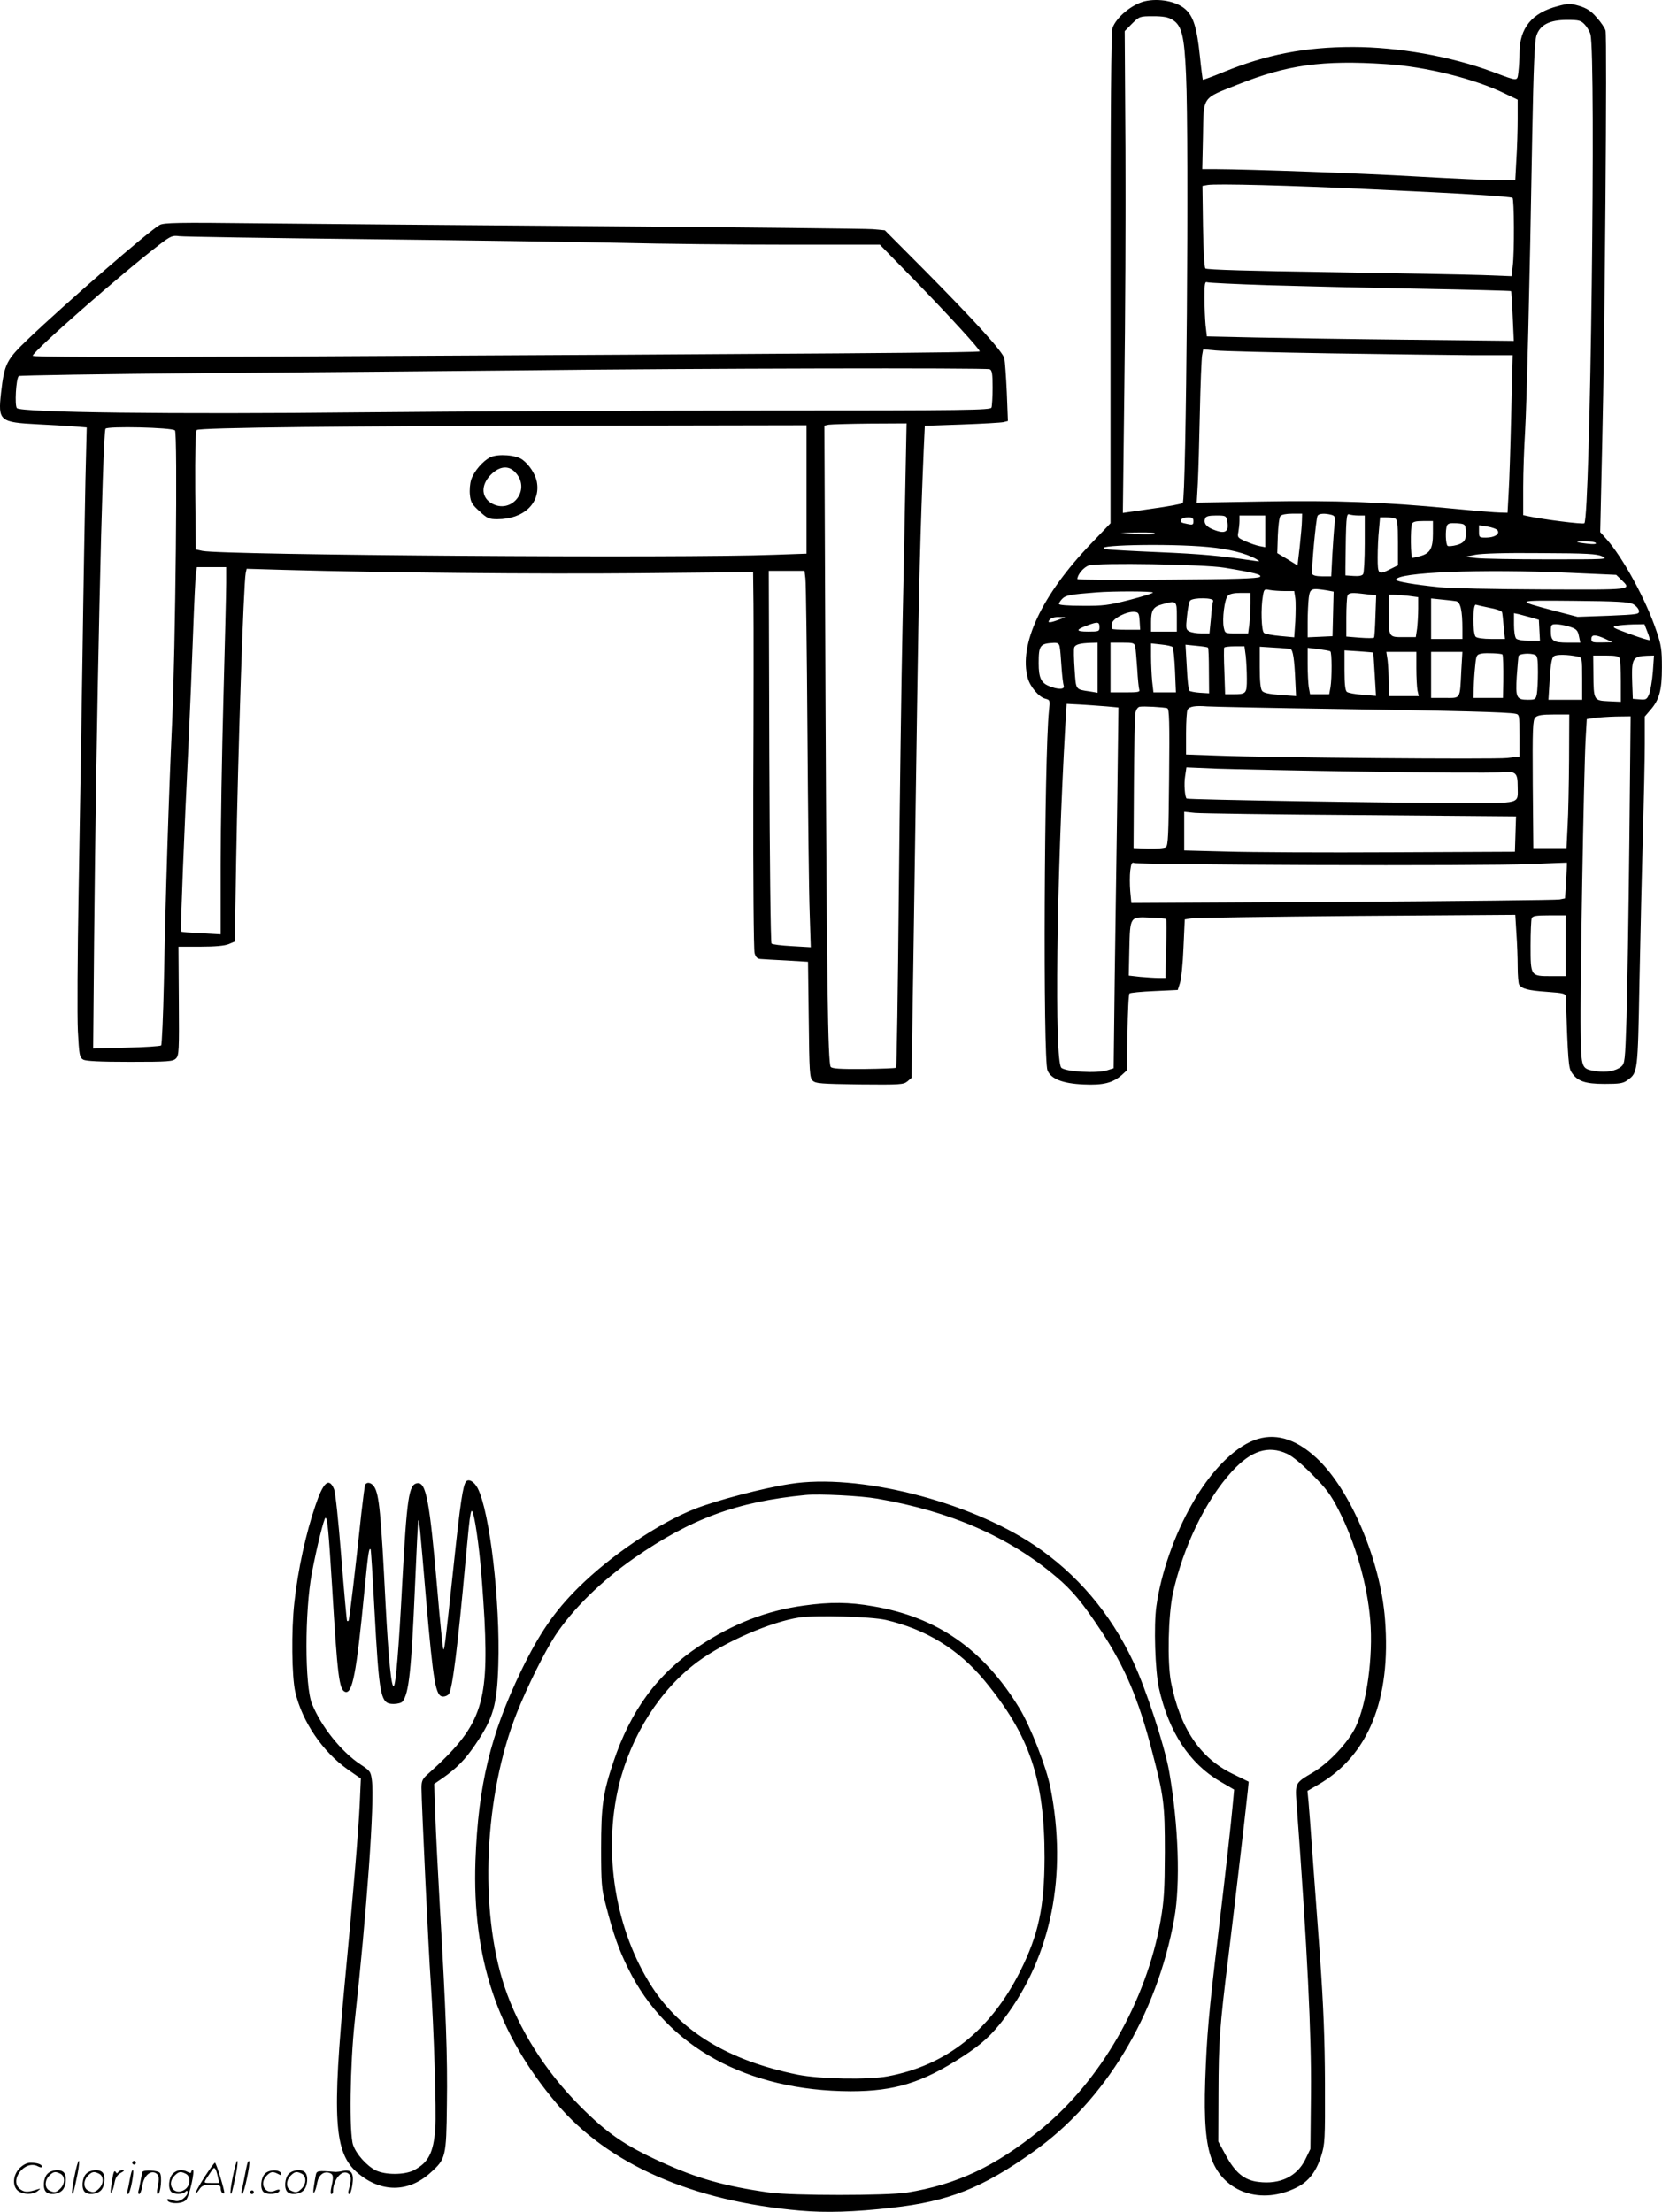
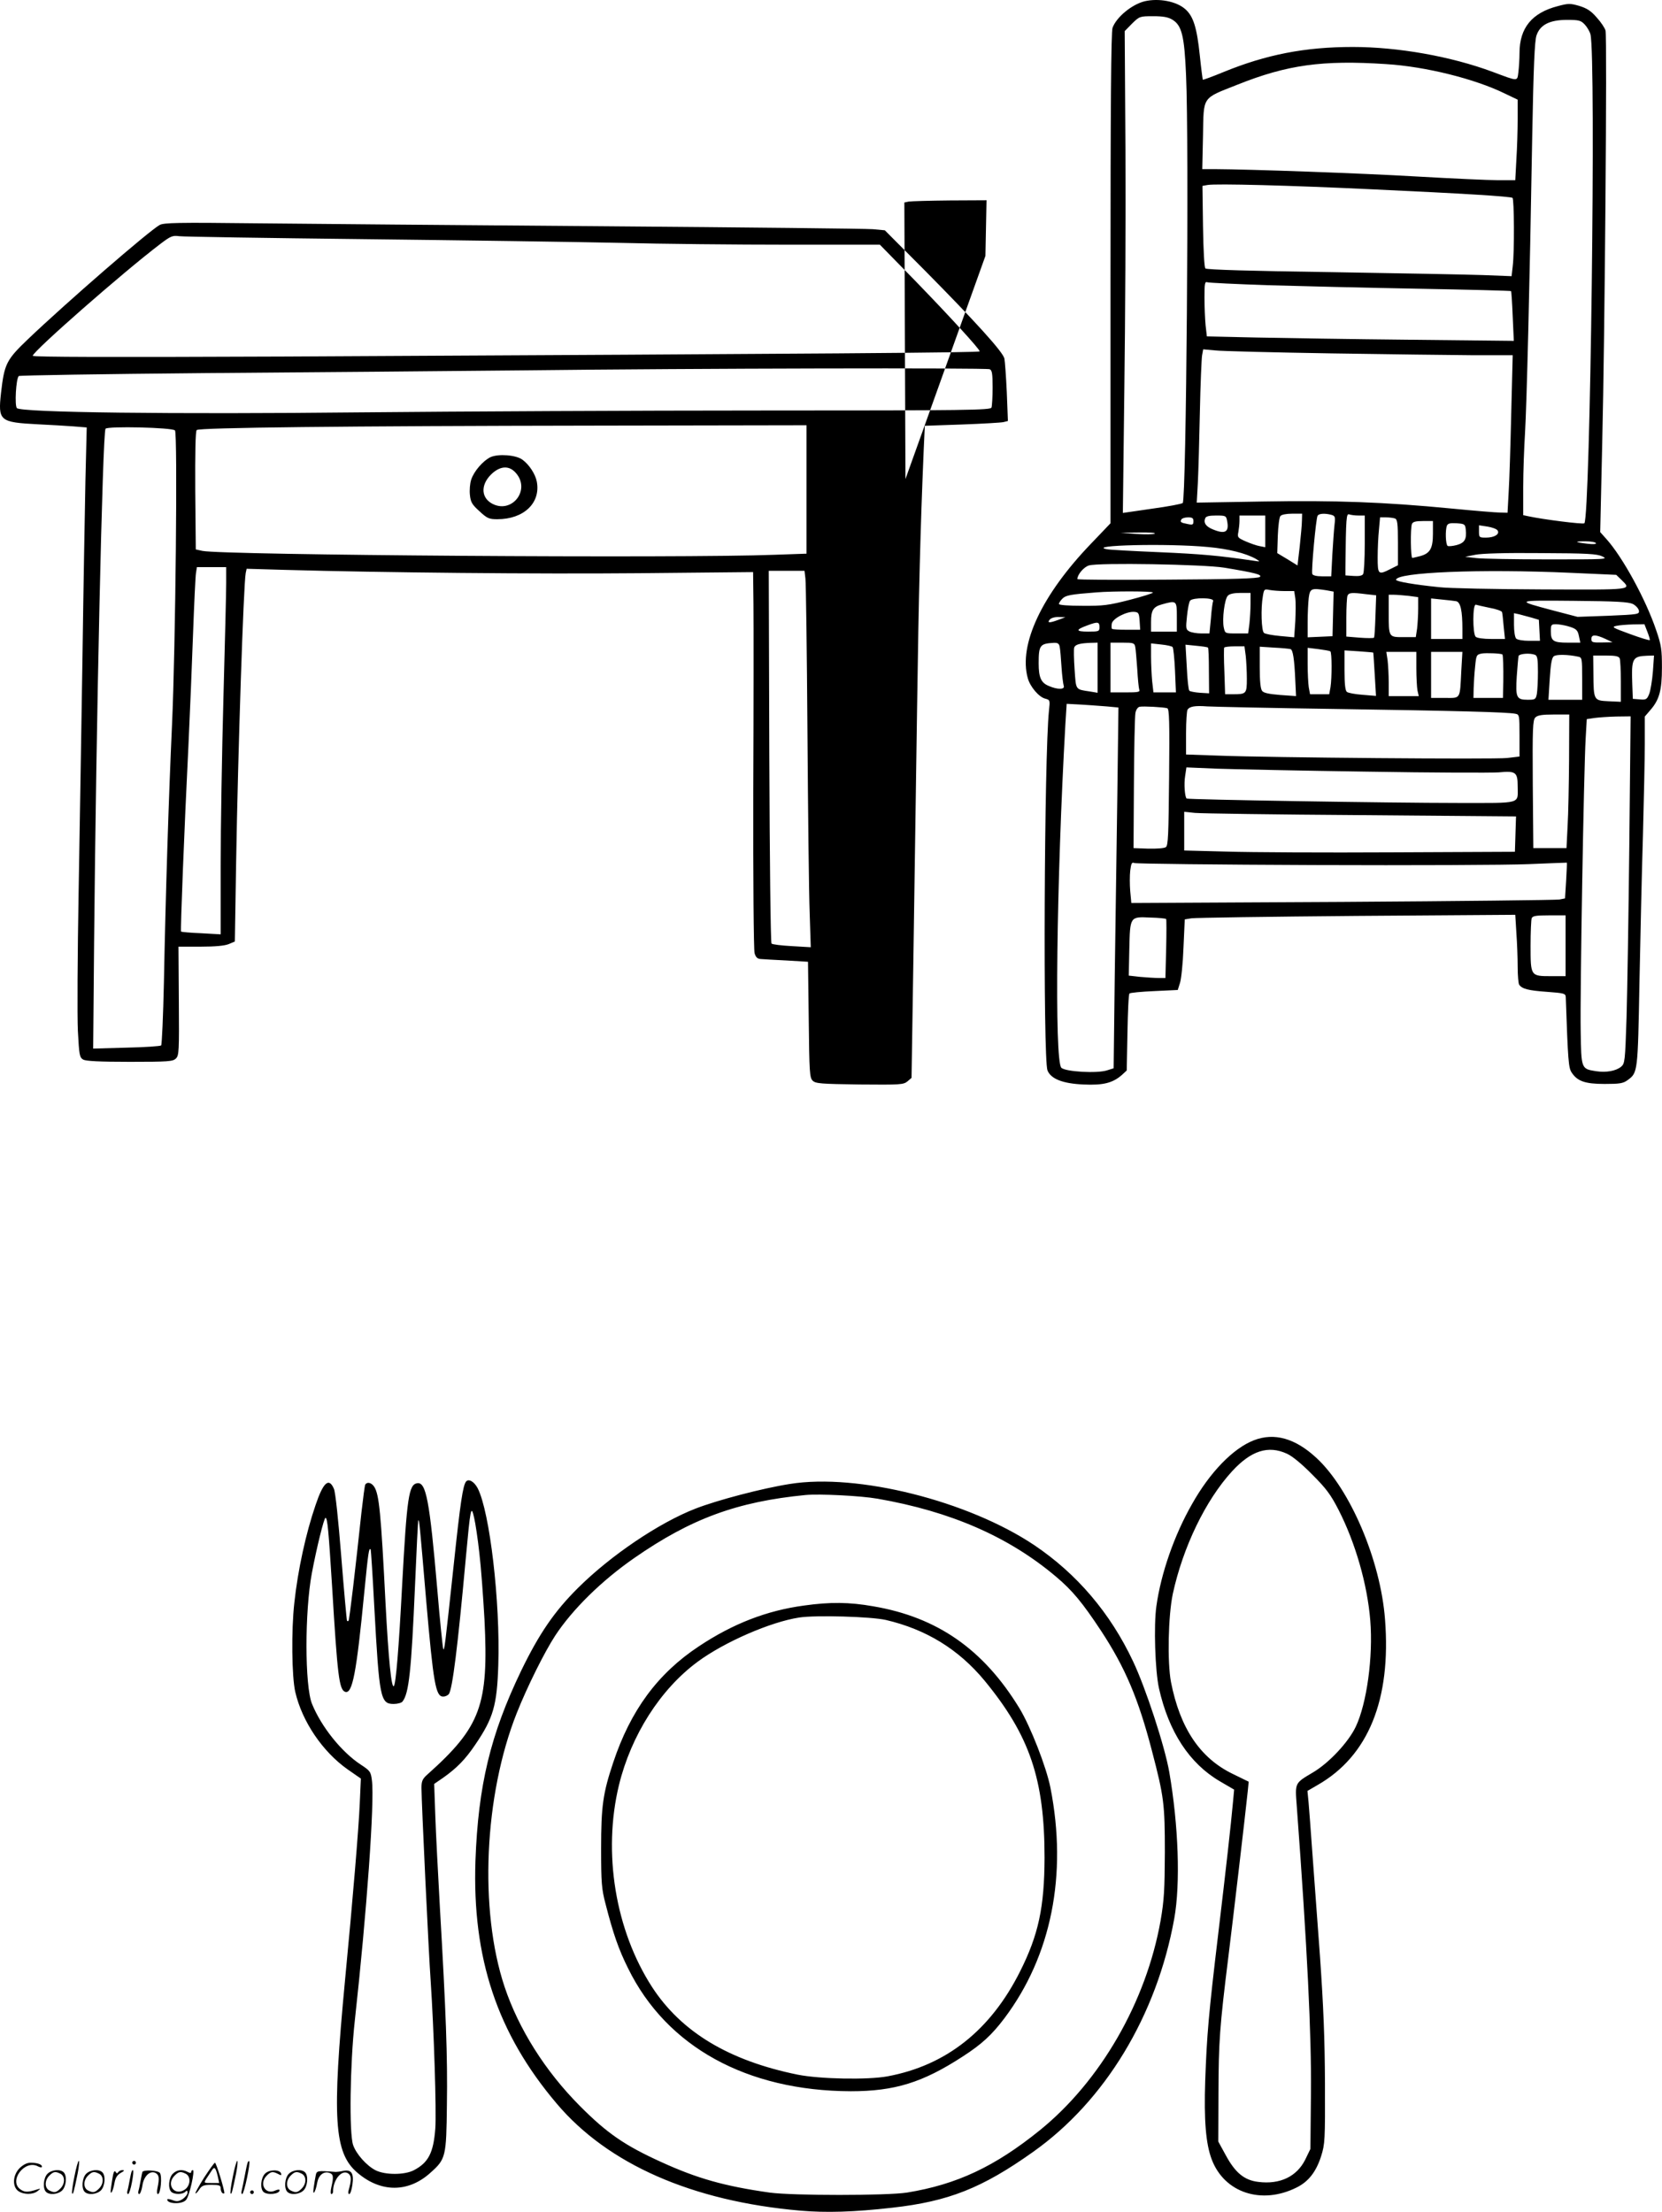
<svg xmlns="http://www.w3.org/2000/svg" version="1.0" viewBox="0 0 902.113 1200.463" preserveAspectRatio="xMidYMid meet">
  <g transform="translate(-0.228,1200.795) scale(0.1,-0.1)" fill="#000000" stroke="none">
-     <path d="M6215 12001 c-69 -17 -153 -86 -174 -144 -8 -19 -11 -446 -11 -1359 l0 -1330 -107 -112 c-266 -277 -393 -547 -342 -729 13 -47 61 -103 95 -111 26 -7 26 -9 20 -64 -26 -246 -33 -1893 -8 -1954 19 -46 83 -71 195 -76 107 -5 159 8 209 52 l26 24 4 205 c2 113 6 209 11 213 4 4 65 10 135 13 l127 6 12 38 c7 21 16 107 19 191 l7 154 36 6 c20 3 423 9 897 13 l861 6 6 -99 c4 -54 7 -137 7 -184 0 -47 4 -90 8 -96 15 -23 50 -32 150 -39 95 -7 102 -9 103 -29 12 -346 15 -384 32 -409 31 -47 72 -62 179 -62 82 0 101 3 125 21 55 40 55 42 64 528 5 248 13 609 19 801 5 193 10 416 10 497 l0 147 30 35 c49 56 63 107 63 231 0 97 -3 121 -31 202 -57 169 -183 398 -270 495 l-34 38 11 488 c14 566 27 2198 18 2234 -4 14 -25 46 -48 71 -31 36 -53 50 -95 63 -49 14 -59 14 -115 -1 -141 -36 -209 -118 -209 -255 0 -31 -3 -78 -6 -103 -7 -52 2 -52 -140 1 -226 84 -513 135 -759 135 -259 0 -470 -41 -704 -137 -58 -24 -108 -42 -110 -41 -1 2 -9 60 -16 129 -16 154 -35 216 -80 255 -48 42 -143 60 -220 42z m151 -100 c51 -31 65 -88 74 -301 17 -367 1 -2303 -18 -2322 -5 -5 -79 -19 -167 -31 l-158 -23 8 670 c5 369 8 958 6 1308 l-4 637 40 41 c40 39 42 40 114 40 55 0 82 -5 105 -19z m2238 -26 c13 -14 27 -38 31 -53 31 -117 -1 -2621 -33 -2654 -7 -7 -226 21 -304 38 l-28 6 0 151 c0 84 5 217 10 297 9 155 25 785 39 1610 7 375 13 515 23 545 19 58 71 85 166 85 65 0 75 -3 96 -25z m-1078 -215 c213 -13 483 -80 647 -161 l67 -32 0 -106 c0 -58 -3 -157 -7 -218 l-6 -113 -94 0 c-51 0 -249 9 -441 20 -307 18 -904 39 -1095 40 l-69 0 4 181 c4 218 -8 200 186 277 270 108 462 135 808 112z m-66 -680 c478 -22 739 -38 752 -46 9 -6 11 -294 1 -372 l-6 -53 -156 6 c-86 3 -457 10 -826 16 -430 6 -673 13 -680 20 -6 6 -11 97 -13 229 l-3 219 28 5 c46 8 442 -2 903 -24z m-577 -520 c171 -5 538 -14 815 -19 277 -5 505 -11 506 -13 2 -1 6 -63 9 -137 l6 -133 -562 6 c-309 3 -684 9 -833 12 l-271 6 -7 61 c-3 33 -6 100 -6 150 0 75 2 88 15 83 8 -3 156 -10 328 -16z m342 -370 c308 -5 656 -9 774 -10 l214 0 -8 -317 c-4 -175 -10 -367 -14 -428 l-6 -110 -40 1 c-22 0 -141 10 -265 22 -363 35 -630 45 -1023 38 l-359 -6 6 107 c3 60 8 232 11 383 3 151 9 290 12 309 l6 33 66 -6 c36 -4 318 -11 626 -16z m-156 -907 c0 -21 -6 -84 -12 -141 l-12 -103 -55 34 -55 33 3 94 c2 52 8 100 14 107 6 8 33 13 64 13 l54 0 -1 -37z m159 31 c21 -6 23 -11 18 -53 -3 -25 -8 -99 -12 -163 l-6 -118 -50 0 c-30 0 -50 5 -53 13 -6 16 20 301 29 316 8 12 38 14 74 5z m148 -4 l34 0 0 -152 c0 -84 -4 -159 -9 -166 -5 -9 -24 -12 -52 -10 l-44 3 0 43 c3 275 5 294 21 288 9 -3 31 -6 50 -6z m-713 -30 c12 -60 -11 -73 -78 -45 -37 15 -51 35 -41 60 4 11 21 15 59 15 52 0 55 -1 60 -30z m207 -56 l0 -86 -31 6 c-17 3 -51 15 -76 26 -43 19 -45 22 -39 51 3 17 6 44 6 60 l0 29 70 0 70 0 0 -86z m-390 55 c0 -19 -4 -21 -32 -15 -37 7 -42 11 -33 25 3 6 19 11 36 11 23 0 29 -4 29 -21z m1094 15 c13 -5 16 -26 16 -130 l0 -124 -40 -20 c-67 -34 -70 -31 -70 63 0 45 3 112 7 150 l6 67 33 0 c18 0 39 -3 48 -6z m206 -82 c0 -80 -15 -107 -68 -122 -20 -5 -40 -10 -44 -10 -9 0 -11 161 -2 184 5 12 20 16 60 16 l54 0 0 -68z m178 24 c6 -54 -5 -74 -48 -86 -22 -6 -45 -8 -50 -5 -11 7 -14 84 -4 110 5 12 17 15 53 13 42 -3 46 -5 49 -32z m173 -7 c13 -20 -17 -39 -63 -39 -36 0 -38 1 -38 33 l0 34 46 -7 c25 -4 50 -13 55 -21z m-1861 -17 c-8 -5 -53 -5 -100 -2 l-85 7 100 1 c55 1 93 -2 85 -6z m2395 -52 c3 -5 -15 -7 -47 -3 -70 8 -74 13 -10 13 28 0 53 -4 57 -10z m-2105 -21 c110 -10 206 -34 260 -65 24 -15 24 -15 -15 -9 -191 28 -284 36 -510 46 -143 6 -271 13 -284 16 -116 22 331 33 549 12z m2140 -51 c33 -16 19 -16 -295 -16 -181 0 -357 3 -390 7 l-60 7 55 11 c35 7 164 11 355 9 255 -1 305 -4 335 -18z m-2053 -61 c170 -28 206 -38 194 -50 -9 -9 -148 -13 -501 -15 -270 -2 -490 -1 -490 3 0 24 35 66 63 74 51 16 623 6 734 -12z m1882 -28 l246 -11 27 -26 c57 -57 74 -55 -432 -53 -256 1 -505 6 -555 12 -138 14 -235 31 -235 40 0 41 458 60 949 38z m-1554 -99 l52 0 6 -39 c3 -22 2 -78 0 -125 l-6 -87 -76 7 c-42 4 -82 11 -88 17 -14 10 -18 133 -6 200 6 37 8 39 36 33 16 -3 53 -6 82 -6z m228 4 l38 -7 -3 -121 -3 -121 -67 -3 -68 -3 0 84 c0 46 3 105 6 131 7 51 14 53 97 40z m-943 -12 c0 -4 -57 -22 -127 -40 -113 -29 -143 -33 -255 -32 -79 0 -128 4 -128 10 0 6 9 19 19 29 18 18 42 23 186 34 85 7 305 7 305 -1z m530 -59 c0 -32 -3 -82 -6 -110 l-7 -53 -63 0 c-62 0 -62 0 -69 31 -10 45 4 157 22 174 9 10 34 15 69 15 l54 0 0 -57z m628 50 l54 -6 -4 -113 c-2 -62 -5 -115 -8 -117 -3 -3 -38 -3 -77 0 l-73 6 0 103 c0 56 3 109 6 118 7 18 23 19 102 9z m230 -9 l52 -7 0 -62 c0 -34 -3 -83 -6 -109 l-7 -46 -67 0 c-81 0 -80 -2 -80 138 l0 92 28 0 c15 0 51 -3 80 -6z m-1061 -28 c-3 -7 -9 -50 -12 -95 l-8 -81 -44 0 c-24 0 -54 5 -65 11 -19 10 -20 17 -13 82 4 40 11 78 17 85 15 18 132 17 125 -2z m1319 -1 c24 -5 34 -52 34 -151 l0 -54 -85 0 -85 0 0 110 0 110 58 -6 c31 -3 67 -7 78 -9z m959 -15 c17 -9 31 -25 33 -36 3 -20 -2 -21 -165 -28 l-168 -6 -130 34 c-211 56 -211 56 110 53 231 -2 296 -6 320 -17z m-2475 -70 l0 -80 -70 0 -70 0 0 53 c0 63 12 82 60 95 79 22 80 21 80 -68z m1698 49 c35 -6 65 -17 67 -23 2 -6 6 -41 9 -78 l7 -68 -74 0 c-43 0 -78 5 -85 12 -17 17 -17 179 1 174 6 -2 41 -10 75 -17z m-1900 -71 l3 -48 -74 0 c-40 0 -76 2 -79 5 -3 3 -3 16 -1 29 6 28 82 67 123 63 22 -2 25 -7 28 -49z m2127 18 l40 -12 3 -57 3 -57 -59 0 c-32 0 -63 5 -70 12 -7 7 -12 39 -12 75 l0 63 28 -6 c15 -4 45 -12 67 -18z m-2565 -11 c-50 -19 -66 -19 -50 0 7 9 28 15 49 14 l36 -1 -35 -13z m220 -40 c0 -24 -3 -25 -62 -25 -68 0 -69 10 -3 34 56 21 65 19 65 -9z m2540 5 c49 -14 56 -21 63 -57 l7 -33 -68 0 c-79 0 -92 9 -92 62 0 35 2 38 28 38 15 0 43 -5 62 -10z m434 -31 c9 -23 15 -43 13 -45 -2 -3 -51 12 -108 33 -93 34 -101 38 -74 44 17 4 58 7 91 8 l62 1 16 -41z m-229 -38 l40 -19 -57 -1 c-52 -1 -58 1 -58 19 0 25 22 25 75 1z m-2961 -43 c3 -13 7 -62 10 -110 3 -47 9 -93 12 -102 8 -21 -33 -22 -81 -1 -42 17 -55 46 -55 123 0 98 7 107 82 111 21 1 29 -4 32 -21z m206 -114 l0 -136 -42 7 c-80 12 -75 6 -83 120 -4 57 -5 111 -2 119 6 16 31 23 90 25 l37 1 0 -136z m204 114 c3 -13 7 -67 11 -120 3 -54 8 -104 11 -113 5 -13 -6 -15 -75 -15 l-81 0 0 135 0 135 65 0 c59 0 65 -2 69 -22z m203 -2 c4 -4 10 -61 13 -127 l5 -119 -61 0 -61 0 -7 61 c-3 34 -6 94 -6 133 l0 72 55 -6 c30 -3 58 -9 62 -14z m192 -3 c3 -2 5 -58 5 -126 l1 -122 -50 3 c-27 2 -53 7 -57 11 -5 4 -11 62 -14 128 l-7 122 59 -6 c32 -3 61 -7 63 -10z m205 -45 c3 -29 6 -85 6 -124 0 -81 -3 -84 -75 -84 l-43 0 -4 123 c-3 67 -3 125 -1 130 2 4 28 7 57 7 l53 0 7 -52z m243 37 c13 -4 21 -53 26 -172 l4 -83 -86 6 c-61 5 -90 11 -98 22 -9 11 -13 53 -13 128 l0 112 78 -5 c42 -2 82 -6 89 -8z m216 -12 c9 -5 9 -143 1 -195 l-7 -38 -52 0 -52 0 -7 38 c-3 20 -6 77 -6 126 l0 88 58 -7 c31 -4 60 -9 65 -12z m233 -7 c1 0 4 -54 8 -118 l7 -117 -73 6 c-40 3 -79 10 -85 16 -9 6 -13 43 -13 117 l0 108 78 -5 c42 -3 78 -6 78 -7z m234 -85 c0 -49 3 -103 6 -120 l7 -31 -82 0 -81 0 0 74 c0 40 -3 94 -6 120 l-7 46 82 0 81 0 0 -89z m244 -13 c-8 -159 -2 -148 -89 -148 l-75 0 0 125 0 125 85 0 85 0 -6 -102z m223 88 c4 -3 6 -69 5 -148 l-2 -88 -80 0 -80 0 1 53 c1 28 4 81 8 117 6 62 7 65 36 71 23 4 104 1 112 -5z m177 -2 c13 -5 16 -23 16 -94 0 -48 -3 -102 -6 -119 -6 -29 -9 -31 -49 -31 -62 0 -67 12 -60 127 4 54 8 104 10 111 5 12 61 17 89 6z m234 -10 c21 -4 22 -8 22 -119 l0 -115 -91 0 -92 0 7 113 c5 80 11 115 22 123 13 11 76 10 132 -2z m226 -10 c3 -9 6 -65 6 -125 l0 -110 -67 3 c-80 4 -81 4 -82 151 l-1 97 69 0 c54 0 70 -4 75 -16z m180 -71 c-4 -49 -13 -103 -20 -121 -12 -30 -17 -33 -51 -30 l-38 3 -3 80 c-5 140 1 151 81 154 l37 1 -6 -87z m-2965 -189 l64 -6 -6 -476 c-4 -263 -10 -703 -14 -979 l-6 -503 -35 -11 c-53 -18 -228 -8 -249 14 -38 38 -26 1017 22 1864 l7 111 76 -4 c43 -3 106 -7 141 -10z m329 -10 c11 -3 13 -75 10 -374 -3 -316 -5 -372 -18 -380 -8 -6 -51 -9 -95 -8 l-80 3 2 350 c1 193 5 364 8 382 3 19 13 33 23 35 20 4 131 -2 150 -8z m922 -4 c651 -10 926 -17 968 -26 21 -4 22 -8 22 -118 l0 -114 -67 -8 c-73 -8 -1286 2 -1570 13 l-173 6 0 116 c0 64 4 121 8 127 11 18 41 23 107 18 33 -2 350 -9 705 -14z m1259 -272 c-1 -134 -4 -297 -8 -363 l-6 -120 -90 0 -90 0 -3 347 c-2 305 0 348 14 362 12 12 36 16 100 16 l84 0 -1 -242z m327 -460 c-4 -381 -11 -805 -15 -942 -8 -240 -9 -250 -30 -268 -29 -23 -80 -32 -135 -24 -81 13 -81 11 -84 218 -4 200 17 1419 27 1588 l6 105 40 6 c22 3 76 7 119 8 l79 1 -7 -692z m-1426 392 c355 -6 678 -7 717 -4 93 9 103 1 103 -76 0 -98 29 -90 -324 -90 -364 0 -1467 18 -1473 24 -10 10 -15 80 -8 122 l7 47 166 -7 c92 -3 457 -11 812 -16z m-32 -236 l843 -7 -3 -96 -3 -96 -665 -3 c-366 -2 -770 0 -897 4 l-233 6 0 105 0 105 58 -6 c31 -3 436 -9 900 -12z m-253 -271 c528 -2 1052 0 1165 5 113 5 206 8 207 8 1 -1 -1 -45 -4 -98 l-6 -96 -30 -6 c-16 -3 -546 -9 -1177 -13 l-1147 -6 -6 64 c-3 35 -3 85 0 112 5 39 9 47 22 41 9 -4 448 -9 976 -11z m1365 -438 l0 -165 -79 0 c-111 0 -111 0 -111 165 0 73 3 140 6 149 5 13 23 16 95 16 l89 0 0 -165z m-2168 145 c2 -3 2 -76 0 -162 l-4 -158 -37 0 c-21 0 -66 3 -100 6 l-62 7 3 142 c4 180 3 178 114 173 45 -1 84 -5 86 -8z M869 10787 c-59 -33 -503 -418 -715 -620 -117 -112 -128 -133 -146 -290 -17 -154 -9 -161 202 -172 63 -3 148 -8 189 -11 l74 -6 -7 -286 c-3 -158 -11 -588 -16 -957 -6 -368 -15 -944 -21 -1280 -6 -335 -8 -674 -4 -753 7 -131 9 -143 29 -155 15 -8 88 -12 253 -12 210 0 234 2 250 18 17 16 18 41 16 312 l-2 295 120 0 c80 0 131 5 153 14 l33 14 7 433 c10 594 40 1503 52 1567 l5 23 207 -6 c536 -15 1364 -23 1925 -18 l617 6 2 -174 c1 -96 1 -554 -1 -1019 -1 -466 2 -858 7 -875 6 -22 15 -31 33 -32 13 -1 76 -5 141 -8 l116 -7 4 -314 c3 -285 5 -315 21 -331 16 -16 43 -18 255 -21 222 -2 238 -1 260 17 l22 19 10 644 c5 354 14 965 20 1358 9 637 18 978 36 1406 l6 131 201 7 c111 4 213 10 226 13 l24 6 -6 156 c-4 86 -10 168 -13 183 -8 36 -157 200 -429 475 l-220 221 -65 6 c-36 3 -695 10 -1465 16 -770 6 -1620 13 -1890 16 -416 5 -494 3 -516 -9z m1106 -77 c528 -6 1150 -15 1382 -20 233 -6 647 -10 922 -10 l499 0 188 -192 c195 -201 354 -375 354 -387 0 -7 -794 -13 -3767 -28 -966 -4 -1373 -3 -1373 4 0 23 491 454 690 605 59 45 69 49 105 44 22 -3 472 -10 1000 -16z m3399 -706 c13 -5 16 -24 16 -99 0 -51 -3 -100 -6 -109 -6 -14 -124 -16 -1243 -16 -680 0 -1659 -5 -2176 -10 -1025 -11 -1849 -1 -1871 23 -13 13 -5 159 10 174 4 4 458 11 1009 16 551 4 1335 11 1742 15 922 11 2498 14 2519 6z m-457 -596 c-3 -167 -10 -528 -16 -803 -6 -275 -15 -924 -20 -1443 -5 -519 -11 -946 -15 -949 -3 -3 -82 -6 -176 -7 -130 -1 -173 2 -179 12 -15 24 -21 469 -28 1979 l-6 1501 24 5 c13 2 113 5 223 6 l199 1 -6 -302z m-537 -56 l0 -349 -172 -6 c-512 -20 -2992 -2 -3107 21 l-36 8 -3 319 c-1 203 1 322 8 329 13 13 788 22 2183 24 l1127 2 0 -348z m-3428 320 c15 -15 3 -1179 -16 -1597 -18 -390 -35 -929 -44 -1397 -4 -185 -11 -340 -15 -344 -4 -4 -89 -10 -188 -12 l-181 -5 5 574 c11 1188 46 2763 62 2790 10 15 361 7 377 -9z m278 -829 c0 -49 -7 -329 -15 -623 -8 -294 -15 -703 -15 -909 l0 -374 -106 6 c-58 2 -107 7 -109 9 -4 4 17 547 40 1008 8 168 19 440 25 605 6 165 13 315 16 333 l5 32 79 0 80 0 0 -87z m3144 25 c3 -24 8 -398 11 -833 3 -434 8 -875 12 -979 l6 -189 -103 6 c-56 3 -106 9 -110 14 -5 4 -10 461 -12 1016 l-3 1007 97 0 97 0 5 -42z M2665 9527 c-40 -19 -90 -76 -105 -122 -7 -21 -10 -58 -7 -84 4 -39 12 -52 52 -88 42 -39 52 -43 97 -43 143 0 236 88 214 204 -8 41 -41 92 -78 119 -35 26 -130 33 -173 14z m139 -88 c80 -94 -28 -225 -135 -162 -60 36 -56 110 10 166 46 38 91 37 125 -4z M6808 4191 c-113 -44 -239 -174 -336 -347 -96 -168 -168 -375 -193 -553 -15 -104 -7 -350 14 -446 53 -236 165 -408 331 -505 l77 -45 -6 -65 c-12 -131 -37 -354 -80 -715 -53 -443 -62 -551 -71 -800 -7 -213 3 -341 35 -426 68 -182 271 -249 462 -153 64 32 105 85 132 169 21 67 22 86 21 395 -1 245 -8 415 -27 690 -15 201 -34 457 -42 570 -8 113 -17 233 -20 266 l-6 62 55 32 c275 157 400 463 366 899 -24 319 -189 707 -372 876 -115 107 -229 139 -340 96z m180 -73 c29 -13 82 -57 137 -113 75 -75 100 -108 143 -192 91 -178 156 -403 172 -600 16 -197 -19 -451 -79 -577 -40 -84 -145 -196 -231 -247 -101 -60 -99 -55 -89 -184 57 -769 80 -1242 77 -1555 l-3 -305 -28 -58 c-46 -92 -137 -136 -255 -121 -76 9 -125 50 -176 144 l-41 75 1 265 c1 277 6 354 54 740 26 210 91 763 105 897 l5 51 -86 42 c-178 86 -287 249 -336 500 -20 108 -15 357 10 477 55 254 178 509 322 666 103 112 196 142 298 95z M2532 3967 c-17 -21 -31 -112 -67 -452 -48 -447 -51 -472 -57 -455 -3 8 -18 152 -32 320 -42 486 -61 585 -109 578 -46 -7 -56 -74 -82 -553 -18 -345 -34 -537 -45 -548 -13 -14 -29 144 -45 448 -25 496 -35 591 -61 633 -15 23 -38 29 -49 13 -3 -5 -12 -74 -21 -153 -32 -300 -65 -583 -70 -587 -2 -2 -6 -2 -8 0 -2 2 -16 157 -31 344 -16 203 -32 353 -40 372 -27 64 -58 37 -100 -88 -52 -151 -96 -352 -115 -529 -17 -150 -14 -403 5 -485 37 -160 148 -324 284 -420 l72 -50 -6 -135 c-6 -140 -38 -522 -80 -960 -71 -750 -60 -936 67 -1044 127 -109 277 -109 397 0 83 74 86 86 89 369 4 258 -5 501 -38 1070 -10 182 -22 407 -25 500 l-6 171 48 33 c75 53 121 100 175 180 98 144 118 213 125 432 11 342 -46 832 -112 960 -19 36 -49 53 -63 36z m72 -387 c9 -74 21 -237 28 -362 23 -465 -20 -582 -310 -841 -27 -24 -32 -36 -32 -73 0 -73 39 -897 50 -1049 17 -252 32 -708 25 -800 -10 -132 -38 -185 -117 -226 -51 -26 -155 -26 -207 0 -49 25 -105 88 -122 137 -22 63 -17 436 9 674 65 590 108 1189 93 1305 -6 47 -9 52 -61 86 -105 69 -214 206 -264 329 -40 97 -40 502 -1 710 26 138 66 300 74 300 11 0 17 -72 36 -375 29 -482 38 -556 70 -569 40 -15 62 99 105 544 21 214 25 239 34 229 2 -2 11 -143 20 -314 27 -493 33 -525 105 -525 21 0 43 6 48 13 35 44 48 166 68 631 8 192 16 351 18 353 5 4 8 -30 42 -429 40 -460 52 -528 93 -528 11 0 24 6 30 13 20 24 49 259 92 732 26 281 29 300 46 225 7 -30 20 -116 28 -190z M4290 3954 c-148 -23 -395 -88 -513 -134 -198 -77 -460 -254 -637 -430 -128 -127 -211 -248 -309 -450 -167 -347 -233 -623 -248 -1030 -18 -530 118 -938 441 -1319 278 -329 736 -530 1322 -581 139 -12 290 -8 500 16 304 34 487 106 764 303 390 276 671 740 766 1266 34 189 23 506 -27 795 -24 139 -128 457 -197 602 -123 261 -304 474 -536 630 -359 240 -958 391 -1326 332z m475 -80 c397 -69 712 -206 969 -423 89 -75 143 -140 246 -296 129 -197 201 -365 275 -650 65 -248 70 -288 70 -550 -1 -205 -4 -259 -23 -370 -78 -441 -326 -872 -656 -1139 -244 -197 -450 -294 -721 -338 -111 -17 -619 -17 -745 0 -247 35 -394 77 -589 166 -198 90 -294 156 -442 305 -187 188 -331 416 -408 646 -139 417 -111 1039 66 1485 57 144 152 334 209 421 94 143 253 299 429 421 308 214 559 306 930 342 74 7 299 -4 390 -20z M4366 3294 c-201 -27 -385 -98 -570 -221 -224 -148 -371 -348 -465 -630 -56 -167 -66 -238 -66 -468 0 -187 3 -220 24 -300 42 -164 72 -249 123 -351 209 -425 644 -664 1208 -666 238 0 390 47 607 188 104 67 159 118 227 208 255 339 343 779 250 1251 -22 112 -108 332 -168 431 -195 320 -446 495 -794 554 -130 23 -234 24 -376 4z m444 -78 c219 -51 395 -159 536 -329 246 -299 326 -536 326 -962 -1 -269 -33 -418 -133 -617 -160 -319 -401 -510 -719 -569 -107 -20 -367 -15 -488 9 -373 76 -631 231 -790 475 -200 309 -269 730 -180 1097 66 270 224 519 427 669 145 107 395 216 551 240 90 14 390 5 470 -13z M406 194 c-10 -47 -15 -88 -12 -91 5 -6 9 7 30 110 7 37 10 67 6 67 -4 0 -15 -39 -24 -86z M720 270 c0 -5 5 -10 10 -10 6 0 10 5 10 10 0 6 -4 10 -10 10 -5 0 -10 -4 -10 -10z M1266 194 c-10 -47 -15 -88 -12 -91 5 -6 9 7 30 110 7 37 10 67 6 67 -4 0 -15 -39 -24 -86z M1346 269 c-3 -8 -10 -41 -16 -74 -6 -33 -14 -68 -16 -77 -3 -10 -1 -18 3 -18 10 0 46 171 38 178 -2 3 -7 -1 -9 -9z M109 241 c-38 -38 -41 -101 -7 -125 29 -20 79 -20 104 0 18 14 18 15 1 10 -53 -17 -69 -17 -92 -2 -69 45 21 166 94 126 12 -6 21 -7 21 -1 0 12 -25 21 -62 21 -19 0 -39 -10 -59 -29z M1110 189 c-28 -45 -49 -83 -47 -85 2 -3 12 7 21 21 14 21 24 25 66 25 43 0 50 -3 50 -19 0 -11 5 -23 10 -26 6 -3 10 -3 10 1 0 20 -44 164 -51 164 -4 0 -30 -37 -59 -81z m75 4 l7 -33 -42 0 c-42 0 -42 0 -28 23 8 12 21 32 29 44 15 25 22 18 34 -34z M260 210 c-22 -22 -27 -79 -8 -98 19 -19 66 -14 88 8 22 22 27 79 8 98 -19 19 -66 14 -88 -8z m71 0 c25 -14 25 -54 -1 -80 -23 -23 -33 -24 -61 -10 -25 14 -25 54 1 80 23 23 33 24 61 10z M470 210 c-22 -22 -27 -79 -8 -98 19 -19 66 -14 88 8 22 22 27 79 8 98 -19 19 -66 14 -88 -8z m71 0 c25 -14 25 -54 -1 -80 -23 -23 -33 -24 -61 -10 -25 14 -25 54 1 80 23 23 33 24 61 10z M616 204 c-3 -16 -8 -47 -11 -69 -8 -51 10 -26 19 27 5 27 15 42 34 53 18 10 22 14 10 15 -9 0 -20 -5 -24 -11 -5 -8 -9 -8 -14 1 -5 8 -10 3 -14 -16z M717 223 c-2 -4 -7 -26 -11 -48 -4 -22 -9 -48 -12 -57 -3 -10 -1 -18 4 -18 4 0 14 28 20 62 11 58 10 81 -1 61z M775 220 c-1 -3 -5 -23 -9 -45 -4 -22 -9 -48 -12 -57 -3 -10 -1 -18 4 -18 5 0 13 20 17 45 7 53 44 87 74 68 17 -11 19 -28 8 -80 -4 -18 -3 -33 2 -33 16 0 24 99 11 115 -12 14 -87 18 -95 5z M940 210 c-22 -22 -27 -79 -8 -98 15 -15 61 -15 76 0 9 9 12 8 12 -5 0 -9 -12 -24 -26 -34 -21 -13 -32 -15 -55 -6 -16 6 -29 8 -29 3 0 -24 81 -27 102 -2 18 19 50 162 37 162 -5 0 -9 -5 -9 -10 0 -7 -6 -7 -19 0 -30 16 -59 12 -81 -10z m71 0 c29 -16 25 -65 -6 -86 -56 -37 -103 28 -55 76 23 23 33 24 61 10z M1441 211 c-23 -23 -28 -80 -9 -99 19 -19 88 -13 88 9 0 5 -11 4 -24 -2 -54 -25 -89 38 -46 81 23 23 33 24 62 9 16 -9 19 -8 16 3 -8 22 -64 22 -87 -1z M1570 210 c-22 -22 -27 -79 -8 -98 19 -19 66 -14 88 8 22 22 27 79 8 98 -19 19 -66 14 -88 -8z m71 0 c25 -14 25 -54 -1 -80 -23 -23 -33 -24 -61 -10 -25 14 -25 54 1 80 23 23 33 24 61 10z M1716 201 c-3 -14 -8 -44 -11 -66 -8 -51 10 -26 19 27 8 41 35 63 66 53 22 -7 24 -21 11 -77 -5 -22 -5 -38 0 -38 5 0 9 6 9 13 0 68 51 125 85 97 15 -13 15 -35 -1 -92 -3 -10 -1 -18 4 -18 6 0 13 23 17 50 9 63 -5 84 -49 76 -17 -4 -35 -6 -41 -6 -101 8 -104 7 -109 -19z M1360 110 c0 -5 5 -10 10 -10 6 0 10 5 10 10 0 6 -4 10 -10 10 -5 0 -10 -4 -10 -10z" />
+     <path d="M6215 12001 c-69 -17 -153 -86 -174 -144 -8 -19 -11 -446 -11 -1359 l0 -1330 -107 -112 c-266 -277 -393 -547 -342 -729 13 -47 61 -103 95 -111 26 -7 26 -9 20 -64 -26 -246 -33 -1893 -8 -1954 19 -46 83 -71 195 -76 107 -5 159 8 209 52 l26 24 4 205 c2 113 6 209 11 213 4 4 65 10 135 13 l127 6 12 38 c7 21 16 107 19 191 l7 154 36 6 c20 3 423 9 897 13 l861 6 6 -99 c4 -54 7 -137 7 -184 0 -47 4 -90 8 -96 15 -23 50 -32 150 -39 95 -7 102 -9 103 -29 12 -346 15 -384 32 -409 31 -47 72 -62 179 -62 82 0 101 3 125 21 55 40 55 42 64 528 5 248 13 609 19 801 5 193 10 416 10 497 l0 147 30 35 c49 56 63 107 63 231 0 97 -3 121 -31 202 -57 169 -183 398 -270 495 l-34 38 11 488 c14 566 27 2198 18 2234 -4 14 -25 46 -48 71 -31 36 -53 50 -95 63 -49 14 -59 14 -115 -1 -141 -36 -209 -118 -209 -255 0 -31 -3 -78 -6 -103 -7 -52 2 -52 -140 1 -226 84 -513 135 -759 135 -259 0 -470 -41 -704 -137 -58 -24 -108 -42 -110 -41 -1 2 -9 60 -16 129 -16 154 -35 216 -80 255 -48 42 -143 60 -220 42z m151 -100 c51 -31 65 -88 74 -301 17 -367 1 -2303 -18 -2322 -5 -5 -79 -19 -167 -31 l-158 -23 8 670 c5 369 8 958 6 1308 l-4 637 40 41 c40 39 42 40 114 40 55 0 82 -5 105 -19z m2238 -26 c13 -14 27 -38 31 -53 31 -117 -1 -2621 -33 -2654 -7 -7 -226 21 -304 38 l-28 6 0 151 c0 84 5 217 10 297 9 155 25 785 39 1610 7 375 13 515 23 545 19 58 71 85 166 85 65 0 75 -3 96 -25z m-1078 -215 c213 -13 483 -80 647 -161 l67 -32 0 -106 c0 -58 -3 -157 -7 -218 l-6 -113 -94 0 c-51 0 -249 9 -441 20 -307 18 -904 39 -1095 40 l-69 0 4 181 c4 218 -8 200 186 277 270 108 462 135 808 112z m-66 -680 c478 -22 739 -38 752 -46 9 -6 11 -294 1 -372 l-6 -53 -156 6 c-86 3 -457 10 -826 16 -430 6 -673 13 -680 20 -6 6 -11 97 -13 229 l-3 219 28 5 c46 8 442 -2 903 -24z m-577 -520 c171 -5 538 -14 815 -19 277 -5 505 -11 506 -13 2 -1 6 -63 9 -137 l6 -133 -562 6 c-309 3 -684 9 -833 12 l-271 6 -7 61 c-3 33 -6 100 -6 150 0 75 2 88 15 83 8 -3 156 -10 328 -16z m342 -370 c308 -5 656 -9 774 -10 l214 0 -8 -317 c-4 -175 -10 -367 -14 -428 l-6 -110 -40 1 c-22 0 -141 10 -265 22 -363 35 -630 45 -1023 38 l-359 -6 6 107 c3 60 8 232 11 383 3 151 9 290 12 309 l6 33 66 -6 c36 -4 318 -11 626 -16z m-156 -907 c0 -21 -6 -84 -12 -141 l-12 -103 -55 34 -55 33 3 94 c2 52 8 100 14 107 6 8 33 13 64 13 l54 0 -1 -37z m159 31 c21 -6 23 -11 18 -53 -3 -25 -8 -99 -12 -163 l-6 -118 -50 0 c-30 0 -50 5 -53 13 -6 16 20 301 29 316 8 12 38 14 74 5z m148 -4 l34 0 0 -152 c0 -84 -4 -159 -9 -166 -5 -9 -24 -12 -52 -10 l-44 3 0 43 c3 275 5 294 21 288 9 -3 31 -6 50 -6z m-713 -30 c12 -60 -11 -73 -78 -45 -37 15 -51 35 -41 60 4 11 21 15 59 15 52 0 55 -1 60 -30z m207 -56 l0 -86 -31 6 c-17 3 -51 15 -76 26 -43 19 -45 22 -39 51 3 17 6 44 6 60 l0 29 70 0 70 0 0 -86z m-390 55 c0 -19 -4 -21 -32 -15 -37 7 -42 11 -33 25 3 6 19 11 36 11 23 0 29 -4 29 -21z m1094 15 c13 -5 16 -26 16 -130 l0 -124 -40 -20 c-67 -34 -70 -31 -70 63 0 45 3 112 7 150 l6 67 33 0 c18 0 39 -3 48 -6z m206 -82 c0 -80 -15 -107 -68 -122 -20 -5 -40 -10 -44 -10 -9 0 -11 161 -2 184 5 12 20 16 60 16 l54 0 0 -68z m178 24 c6 -54 -5 -74 -48 -86 -22 -6 -45 -8 -50 -5 -11 7 -14 84 -4 110 5 12 17 15 53 13 42 -3 46 -5 49 -32z m173 -7 c13 -20 -17 -39 -63 -39 -36 0 -38 1 -38 33 l0 34 46 -7 c25 -4 50 -13 55 -21z m-1861 -17 c-8 -5 -53 -5 -100 -2 l-85 7 100 1 c55 1 93 -2 85 -6z m2395 -52 c3 -5 -15 -7 -47 -3 -70 8 -74 13 -10 13 28 0 53 -4 57 -10z m-2105 -21 c110 -10 206 -34 260 -65 24 -15 24 -15 -15 -9 -191 28 -284 36 -510 46 -143 6 -271 13 -284 16 -116 22 331 33 549 12z m2140 -51 c33 -16 19 -16 -295 -16 -181 0 -357 3 -390 7 l-60 7 55 11 c35 7 164 11 355 9 255 -1 305 -4 335 -18z m-2053 -61 c170 -28 206 -38 194 -50 -9 -9 -148 -13 -501 -15 -270 -2 -490 -1 -490 3 0 24 35 66 63 74 51 16 623 6 734 -12z m1882 -28 l246 -11 27 -26 c57 -57 74 -55 -432 -53 -256 1 -505 6 -555 12 -138 14 -235 31 -235 40 0 41 458 60 949 38z m-1554 -99 l52 0 6 -39 c3 -22 2 -78 0 -125 l-6 -87 -76 7 c-42 4 -82 11 -88 17 -14 10 -18 133 -6 200 6 37 8 39 36 33 16 -3 53 -6 82 -6z m228 4 l38 -7 -3 -121 -3 -121 -67 -3 -68 -3 0 84 c0 46 3 105 6 131 7 51 14 53 97 40z m-943 -12 c0 -4 -57 -22 -127 -40 -113 -29 -143 -33 -255 -32 -79 0 -128 4 -128 10 0 6 9 19 19 29 18 18 42 23 186 34 85 7 305 7 305 -1z m530 -59 c0 -32 -3 -82 -6 -110 l-7 -53 -63 0 c-62 0 -62 0 -69 31 -10 45 4 157 22 174 9 10 34 15 69 15 l54 0 0 -57z m628 50 l54 -6 -4 -113 c-2 -62 -5 -115 -8 -117 -3 -3 -38 -3 -77 0 l-73 6 0 103 c0 56 3 109 6 118 7 18 23 19 102 9z m230 -9 l52 -7 0 -62 c0 -34 -3 -83 -6 -109 l-7 -46 -67 0 c-81 0 -80 -2 -80 138 l0 92 28 0 c15 0 51 -3 80 -6z m-1061 -28 c-3 -7 -9 -50 -12 -95 l-8 -81 -44 0 c-24 0 -54 5 -65 11 -19 10 -20 17 -13 82 4 40 11 78 17 85 15 18 132 17 125 -2z m1319 -1 c24 -5 34 -52 34 -151 l0 -54 -85 0 -85 0 0 110 0 110 58 -6 c31 -3 67 -7 78 -9z m959 -15 c17 -9 31 -25 33 -36 3 -20 -2 -21 -165 -28 l-168 -6 -130 34 c-211 56 -211 56 110 53 231 -2 296 -6 320 -17z m-2475 -70 l0 -80 -70 0 -70 0 0 53 c0 63 12 82 60 95 79 22 80 21 80 -68z m1698 49 c35 -6 65 -17 67 -23 2 -6 6 -41 9 -78 l7 -68 -74 0 c-43 0 -78 5 -85 12 -17 17 -17 179 1 174 6 -2 41 -10 75 -17z m-1900 -71 l3 -48 -74 0 c-40 0 -76 2 -79 5 -3 3 -3 16 -1 29 6 28 82 67 123 63 22 -2 25 -7 28 -49z m2127 18 l40 -12 3 -57 3 -57 -59 0 c-32 0 -63 5 -70 12 -7 7 -12 39 -12 75 l0 63 28 -6 c15 -4 45 -12 67 -18z m-2565 -11 c-50 -19 -66 -19 -50 0 7 9 28 15 49 14 l36 -1 -35 -13z m220 -40 c0 -24 -3 -25 -62 -25 -68 0 -69 10 -3 34 56 21 65 19 65 -9z m2540 5 c49 -14 56 -21 63 -57 l7 -33 -68 0 c-79 0 -92 9 -92 62 0 35 2 38 28 38 15 0 43 -5 62 -10z m434 -31 c9 -23 15 -43 13 -45 -2 -3 -51 12 -108 33 -93 34 -101 38 -74 44 17 4 58 7 91 8 l62 1 16 -41z m-229 -38 l40 -19 -57 -1 c-52 -1 -58 1 -58 19 0 25 22 25 75 1z m-2961 -43 c3 -13 7 -62 10 -110 3 -47 9 -93 12 -102 8 -21 -33 -22 -81 -1 -42 17 -55 46 -55 123 0 98 7 107 82 111 21 1 29 -4 32 -21z m206 -114 l0 -136 -42 7 c-80 12 -75 6 -83 120 -4 57 -5 111 -2 119 6 16 31 23 90 25 l37 1 0 -136z m204 114 c3 -13 7 -67 11 -120 3 -54 8 -104 11 -113 5 -13 -6 -15 -75 -15 l-81 0 0 135 0 135 65 0 c59 0 65 -2 69 -22z m203 -2 c4 -4 10 -61 13 -127 l5 -119 -61 0 -61 0 -7 61 c-3 34 -6 94 -6 133 l0 72 55 -6 c30 -3 58 -9 62 -14z m192 -3 c3 -2 5 -58 5 -126 l1 -122 -50 3 c-27 2 -53 7 -57 11 -5 4 -11 62 -14 128 l-7 122 59 -6 c32 -3 61 -7 63 -10z m205 -45 c3 -29 6 -85 6 -124 0 -81 -3 -84 -75 -84 l-43 0 -4 123 c-3 67 -3 125 -1 130 2 4 28 7 57 7 l53 0 7 -52z m243 37 c13 -4 21 -53 26 -172 l4 -83 -86 6 c-61 5 -90 11 -98 22 -9 11 -13 53 -13 128 l0 112 78 -5 c42 -2 82 -6 89 -8z m216 -12 c9 -5 9 -143 1 -195 l-7 -38 -52 0 -52 0 -7 38 c-3 20 -6 77 -6 126 l0 88 58 -7 c31 -4 60 -9 65 -12z m233 -7 c1 0 4 -54 8 -118 l7 -117 -73 6 c-40 3 -79 10 -85 16 -9 6 -13 43 -13 117 l0 108 78 -5 c42 -3 78 -6 78 -7z m234 -85 c0 -49 3 -103 6 -120 l7 -31 -82 0 -81 0 0 74 c0 40 -3 94 -6 120 l-7 46 82 0 81 0 0 -89z m244 -13 c-8 -159 -2 -148 -89 -148 l-75 0 0 125 0 125 85 0 85 0 -6 -102z m223 88 c4 -3 6 -69 5 -148 l-2 -88 -80 0 -80 0 1 53 c1 28 4 81 8 117 6 62 7 65 36 71 23 4 104 1 112 -5z m177 -2 c13 -5 16 -23 16 -94 0 -48 -3 -102 -6 -119 -6 -29 -9 -31 -49 -31 -62 0 -67 12 -60 127 4 54 8 104 10 111 5 12 61 17 89 6z m234 -10 c21 -4 22 -8 22 -119 l0 -115 -91 0 -92 0 7 113 c5 80 11 115 22 123 13 11 76 10 132 -2z m226 -10 c3 -9 6 -65 6 -125 l0 -110 -67 3 c-80 4 -81 4 -82 151 l-1 97 69 0 c54 0 70 -4 75 -16z m180 -71 c-4 -49 -13 -103 -20 -121 -12 -30 -17 -33 -51 -30 l-38 3 -3 80 c-5 140 1 151 81 154 l37 1 -6 -87z m-2965 -189 l64 -6 -6 -476 c-4 -263 -10 -703 -14 -979 l-6 -503 -35 -11 c-53 -18 -228 -8 -249 14 -38 38 -26 1017 22 1864 l7 111 76 -4 c43 -3 106 -7 141 -10z m329 -10 c11 -3 13 -75 10 -374 -3 -316 -5 -372 -18 -380 -8 -6 -51 -9 -95 -8 l-80 3 2 350 c1 193 5 364 8 382 3 19 13 33 23 35 20 4 131 -2 150 -8z m922 -4 c651 -10 926 -17 968 -26 21 -4 22 -8 22 -118 l0 -114 -67 -8 c-73 -8 -1286 2 -1570 13 l-173 6 0 116 c0 64 4 121 8 127 11 18 41 23 107 18 33 -2 350 -9 705 -14z m1259 -272 c-1 -134 -4 -297 -8 -363 l-6 -120 -90 0 -90 0 -3 347 c-2 305 0 348 14 362 12 12 36 16 100 16 l84 0 -1 -242z m327 -460 c-4 -381 -11 -805 -15 -942 -8 -240 -9 -250 -30 -268 -29 -23 -80 -32 -135 -24 -81 13 -81 11 -84 218 -4 200 17 1419 27 1588 l6 105 40 6 c22 3 76 7 119 8 l79 1 -7 -692z m-1426 392 c355 -6 678 -7 717 -4 93 9 103 1 103 -76 0 -98 29 -90 -324 -90 -364 0 -1467 18 -1473 24 -10 10 -15 80 -8 122 l7 47 166 -7 c92 -3 457 -11 812 -16z m-32 -236 l843 -7 -3 -96 -3 -96 -665 -3 c-366 -2 -770 0 -897 4 l-233 6 0 105 0 105 58 -6 c31 -3 436 -9 900 -12z m-253 -271 c528 -2 1052 0 1165 5 113 5 206 8 207 8 1 -1 -1 -45 -4 -98 l-6 -96 -30 -6 c-16 -3 -546 -9 -1177 -13 l-1147 -6 -6 64 c-3 35 -3 85 0 112 5 39 9 47 22 41 9 -4 448 -9 976 -11z m1365 -438 l0 -165 -79 0 c-111 0 -111 0 -111 165 0 73 3 140 6 149 5 13 23 16 95 16 l89 0 0 -165z m-2168 145 c2 -3 2 -76 0 -162 l-4 -158 -37 0 c-21 0 -66 3 -100 6 l-62 7 3 142 c4 180 3 178 114 173 45 -1 84 -5 86 -8z M869 10787 c-59 -33 -503 -418 -715 -620 -117 -112 -128 -133 -146 -290 -17 -154 -9 -161 202 -172 63 -3 148 -8 189 -11 l74 -6 -7 -286 c-3 -158 -11 -588 -16 -957 -6 -368 -15 -944 -21 -1280 -6 -335 -8 -674 -4 -753 7 -131 9 -143 29 -155 15 -8 88 -12 253 -12 210 0 234 2 250 18 17 16 18 41 16 312 l-2 295 120 0 c80 0 131 5 153 14 l33 14 7 433 c10 594 40 1503 52 1567 l5 23 207 -6 c536 -15 1364 -23 1925 -18 l617 6 2 -174 c1 -96 1 -554 -1 -1019 -1 -466 2 -858 7 -875 6 -22 15 -31 33 -32 13 -1 76 -5 141 -8 l116 -7 4 -314 c3 -285 5 -315 21 -331 16 -16 43 -18 255 -21 222 -2 238 -1 260 17 l22 19 10 644 c5 354 14 965 20 1358 9 637 18 978 36 1406 l6 131 201 7 c111 4 213 10 226 13 l24 6 -6 156 c-4 86 -10 168 -13 183 -8 36 -157 200 -429 475 l-220 221 -65 6 c-36 3 -695 10 -1465 16 -770 6 -1620 13 -1890 16 -416 5 -494 3 -516 -9z m1106 -77 c528 -6 1150 -15 1382 -20 233 -6 647 -10 922 -10 l499 0 188 -192 c195 -201 354 -375 354 -387 0 -7 -794 -13 -3767 -28 -966 -4 -1373 -3 -1373 4 0 23 491 454 690 605 59 45 69 49 105 44 22 -3 472 -10 1000 -16z m3399 -706 c13 -5 16 -24 16 -99 0 -51 -3 -100 -6 -109 -6 -14 -124 -16 -1243 -16 -680 0 -1659 -5 -2176 -10 -1025 -11 -1849 -1 -1871 23 -13 13 -5 159 10 174 4 4 458 11 1009 16 551 4 1335 11 1742 15 922 11 2498 14 2519 6z m-457 -596 l-6 1501 24 5 c13 2 113 5 223 6 l199 1 -6 -302z m-537 -56 l0 -349 -172 -6 c-512 -20 -2992 -2 -3107 21 l-36 8 -3 319 c-1 203 1 322 8 329 13 13 788 22 2183 24 l1127 2 0 -348z m-3428 320 c15 -15 3 -1179 -16 -1597 -18 -390 -35 -929 -44 -1397 -4 -185 -11 -340 -15 -344 -4 -4 -89 -10 -188 -12 l-181 -5 5 574 c11 1188 46 2763 62 2790 10 15 361 7 377 -9z m278 -829 c0 -49 -7 -329 -15 -623 -8 -294 -15 -703 -15 -909 l0 -374 -106 6 c-58 2 -107 7 -109 9 -4 4 17 547 40 1008 8 168 19 440 25 605 6 165 13 315 16 333 l5 32 79 0 80 0 0 -87z m3144 25 c3 -24 8 -398 11 -833 3 -434 8 -875 12 -979 l6 -189 -103 6 c-56 3 -106 9 -110 14 -5 4 -10 461 -12 1016 l-3 1007 97 0 97 0 5 -42z M2665 9527 c-40 -19 -90 -76 -105 -122 -7 -21 -10 -58 -7 -84 4 -39 12 -52 52 -88 42 -39 52 -43 97 -43 143 0 236 88 214 204 -8 41 -41 92 -78 119 -35 26 -130 33 -173 14z m139 -88 c80 -94 -28 -225 -135 -162 -60 36 -56 110 10 166 46 38 91 37 125 -4z M6808 4191 c-113 -44 -239 -174 -336 -347 -96 -168 -168 -375 -193 -553 -15 -104 -7 -350 14 -446 53 -236 165 -408 331 -505 l77 -45 -6 -65 c-12 -131 -37 -354 -80 -715 -53 -443 -62 -551 -71 -800 -7 -213 3 -341 35 -426 68 -182 271 -249 462 -153 64 32 105 85 132 169 21 67 22 86 21 395 -1 245 -8 415 -27 690 -15 201 -34 457 -42 570 -8 113 -17 233 -20 266 l-6 62 55 32 c275 157 400 463 366 899 -24 319 -189 707 -372 876 -115 107 -229 139 -340 96z m180 -73 c29 -13 82 -57 137 -113 75 -75 100 -108 143 -192 91 -178 156 -403 172 -600 16 -197 -19 -451 -79 -577 -40 -84 -145 -196 -231 -247 -101 -60 -99 -55 -89 -184 57 -769 80 -1242 77 -1555 l-3 -305 -28 -58 c-46 -92 -137 -136 -255 -121 -76 9 -125 50 -176 144 l-41 75 1 265 c1 277 6 354 54 740 26 210 91 763 105 897 l5 51 -86 42 c-178 86 -287 249 -336 500 -20 108 -15 357 10 477 55 254 178 509 322 666 103 112 196 142 298 95z M2532 3967 c-17 -21 -31 -112 -67 -452 -48 -447 -51 -472 -57 -455 -3 8 -18 152 -32 320 -42 486 -61 585 -109 578 -46 -7 -56 -74 -82 -553 -18 -345 -34 -537 -45 -548 -13 -14 -29 144 -45 448 -25 496 -35 591 -61 633 -15 23 -38 29 -49 13 -3 -5 -12 -74 -21 -153 -32 -300 -65 -583 -70 -587 -2 -2 -6 -2 -8 0 -2 2 -16 157 -31 344 -16 203 -32 353 -40 372 -27 64 -58 37 -100 -88 -52 -151 -96 -352 -115 -529 -17 -150 -14 -403 5 -485 37 -160 148 -324 284 -420 l72 -50 -6 -135 c-6 -140 -38 -522 -80 -960 -71 -750 -60 -936 67 -1044 127 -109 277 -109 397 0 83 74 86 86 89 369 4 258 -5 501 -38 1070 -10 182 -22 407 -25 500 l-6 171 48 33 c75 53 121 100 175 180 98 144 118 213 125 432 11 342 -46 832 -112 960 -19 36 -49 53 -63 36z m72 -387 c9 -74 21 -237 28 -362 23 -465 -20 -582 -310 -841 -27 -24 -32 -36 -32 -73 0 -73 39 -897 50 -1049 17 -252 32 -708 25 -800 -10 -132 -38 -185 -117 -226 -51 -26 -155 -26 -207 0 -49 25 -105 88 -122 137 -22 63 -17 436 9 674 65 590 108 1189 93 1305 -6 47 -9 52 -61 86 -105 69 -214 206 -264 329 -40 97 -40 502 -1 710 26 138 66 300 74 300 11 0 17 -72 36 -375 29 -482 38 -556 70 -569 40 -15 62 99 105 544 21 214 25 239 34 229 2 -2 11 -143 20 -314 27 -493 33 -525 105 -525 21 0 43 6 48 13 35 44 48 166 68 631 8 192 16 351 18 353 5 4 8 -30 42 -429 40 -460 52 -528 93 -528 11 0 24 6 30 13 20 24 49 259 92 732 26 281 29 300 46 225 7 -30 20 -116 28 -190z M4290 3954 c-148 -23 -395 -88 -513 -134 -198 -77 -460 -254 -637 -430 -128 -127 -211 -248 -309 -450 -167 -347 -233 -623 -248 -1030 -18 -530 118 -938 441 -1319 278 -329 736 -530 1322 -581 139 -12 290 -8 500 16 304 34 487 106 764 303 390 276 671 740 766 1266 34 189 23 506 -27 795 -24 139 -128 457 -197 602 -123 261 -304 474 -536 630 -359 240 -958 391 -1326 332z m475 -80 c397 -69 712 -206 969 -423 89 -75 143 -140 246 -296 129 -197 201 -365 275 -650 65 -248 70 -288 70 -550 -1 -205 -4 -259 -23 -370 -78 -441 -326 -872 -656 -1139 -244 -197 -450 -294 -721 -338 -111 -17 -619 -17 -745 0 -247 35 -394 77 -589 166 -198 90 -294 156 -442 305 -187 188 -331 416 -408 646 -139 417 -111 1039 66 1485 57 144 152 334 209 421 94 143 253 299 429 421 308 214 559 306 930 342 74 7 299 -4 390 -20z M4366 3294 c-201 -27 -385 -98 -570 -221 -224 -148 -371 -348 -465 -630 -56 -167 -66 -238 -66 -468 0 -187 3 -220 24 -300 42 -164 72 -249 123 -351 209 -425 644 -664 1208 -666 238 0 390 47 607 188 104 67 159 118 227 208 255 339 343 779 250 1251 -22 112 -108 332 -168 431 -195 320 -446 495 -794 554 -130 23 -234 24 -376 4z m444 -78 c219 -51 395 -159 536 -329 246 -299 326 -536 326 -962 -1 -269 -33 -418 -133 -617 -160 -319 -401 -510 -719 -569 -107 -20 -367 -15 -488 9 -373 76 -631 231 -790 475 -200 309 -269 730 -180 1097 66 270 224 519 427 669 145 107 395 216 551 240 90 14 390 5 470 -13z M406 194 c-10 -47 -15 -88 -12 -91 5 -6 9 7 30 110 7 37 10 67 6 67 -4 0 -15 -39 -24 -86z M720 270 c0 -5 5 -10 10 -10 6 0 10 5 10 10 0 6 -4 10 -10 10 -5 0 -10 -4 -10 -10z M1266 194 c-10 -47 -15 -88 -12 -91 5 -6 9 7 30 110 7 37 10 67 6 67 -4 0 -15 -39 -24 -86z M1346 269 c-3 -8 -10 -41 -16 -74 -6 -33 -14 -68 -16 -77 -3 -10 -1 -18 3 -18 10 0 46 171 38 178 -2 3 -7 -1 -9 -9z M109 241 c-38 -38 -41 -101 -7 -125 29 -20 79 -20 104 0 18 14 18 15 1 10 -53 -17 -69 -17 -92 -2 -69 45 21 166 94 126 12 -6 21 -7 21 -1 0 12 -25 21 -62 21 -19 0 -39 -10 -59 -29z M1110 189 c-28 -45 -49 -83 -47 -85 2 -3 12 7 21 21 14 21 24 25 66 25 43 0 50 -3 50 -19 0 -11 5 -23 10 -26 6 -3 10 -3 10 1 0 20 -44 164 -51 164 -4 0 -30 -37 -59 -81z m75 4 l7 -33 -42 0 c-42 0 -42 0 -28 23 8 12 21 32 29 44 15 25 22 18 34 -34z M260 210 c-22 -22 -27 -79 -8 -98 19 -19 66 -14 88 8 22 22 27 79 8 98 -19 19 -66 14 -88 -8z m71 0 c25 -14 25 -54 -1 -80 -23 -23 -33 -24 -61 -10 -25 14 -25 54 1 80 23 23 33 24 61 10z M470 210 c-22 -22 -27 -79 -8 -98 19 -19 66 -14 88 8 22 22 27 79 8 98 -19 19 -66 14 -88 -8z m71 0 c25 -14 25 -54 -1 -80 -23 -23 -33 -24 -61 -10 -25 14 -25 54 1 80 23 23 33 24 61 10z M616 204 c-3 -16 -8 -47 -11 -69 -8 -51 10 -26 19 27 5 27 15 42 34 53 18 10 22 14 10 15 -9 0 -20 -5 -24 -11 -5 -8 -9 -8 -14 1 -5 8 -10 3 -14 -16z M717 223 c-2 -4 -7 -26 -11 -48 -4 -22 -9 -48 -12 -57 -3 -10 -1 -18 4 -18 4 0 14 28 20 62 11 58 10 81 -1 61z M775 220 c-1 -3 -5 -23 -9 -45 -4 -22 -9 -48 -12 -57 -3 -10 -1 -18 4 -18 5 0 13 20 17 45 7 53 44 87 74 68 17 -11 19 -28 8 -80 -4 -18 -3 -33 2 -33 16 0 24 99 11 115 -12 14 -87 18 -95 5z M940 210 c-22 -22 -27 -79 -8 -98 15 -15 61 -15 76 0 9 9 12 8 12 -5 0 -9 -12 -24 -26 -34 -21 -13 -32 -15 -55 -6 -16 6 -29 8 -29 3 0 -24 81 -27 102 -2 18 19 50 162 37 162 -5 0 -9 -5 -9 -10 0 -7 -6 -7 -19 0 -30 16 -59 12 -81 -10z m71 0 c29 -16 25 -65 -6 -86 -56 -37 -103 28 -55 76 23 23 33 24 61 10z M1441 211 c-23 -23 -28 -80 -9 -99 19 -19 88 -13 88 9 0 5 -11 4 -24 -2 -54 -25 -89 38 -46 81 23 23 33 24 62 9 16 -9 19 -8 16 3 -8 22 -64 22 -87 -1z M1570 210 c-22 -22 -27 -79 -8 -98 19 -19 66 -14 88 8 22 22 27 79 8 98 -19 19 -66 14 -88 -8z m71 0 c25 -14 25 -54 -1 -80 -23 -23 -33 -24 -61 -10 -25 14 -25 54 1 80 23 23 33 24 61 10z M1716 201 c-3 -14 -8 -44 -11 -66 -8 -51 10 -26 19 27 8 41 35 63 66 53 22 -7 24 -21 11 -77 -5 -22 -5 -38 0 -38 5 0 9 6 9 13 0 68 51 125 85 97 15 -13 15 -35 -1 -92 -3 -10 -1 -18 4 -18 6 0 13 23 17 50 9 63 -5 84 -49 76 -17 -4 -35 -6 -41 -6 -101 8 -104 7 -109 -19z M1360 110 c0 -5 5 -10 10 -10 6 0 10 5 10 10 0 6 -4 10 -10 10 -5 0 -10 -4 -10 -10z" />
  </g>
</svg>